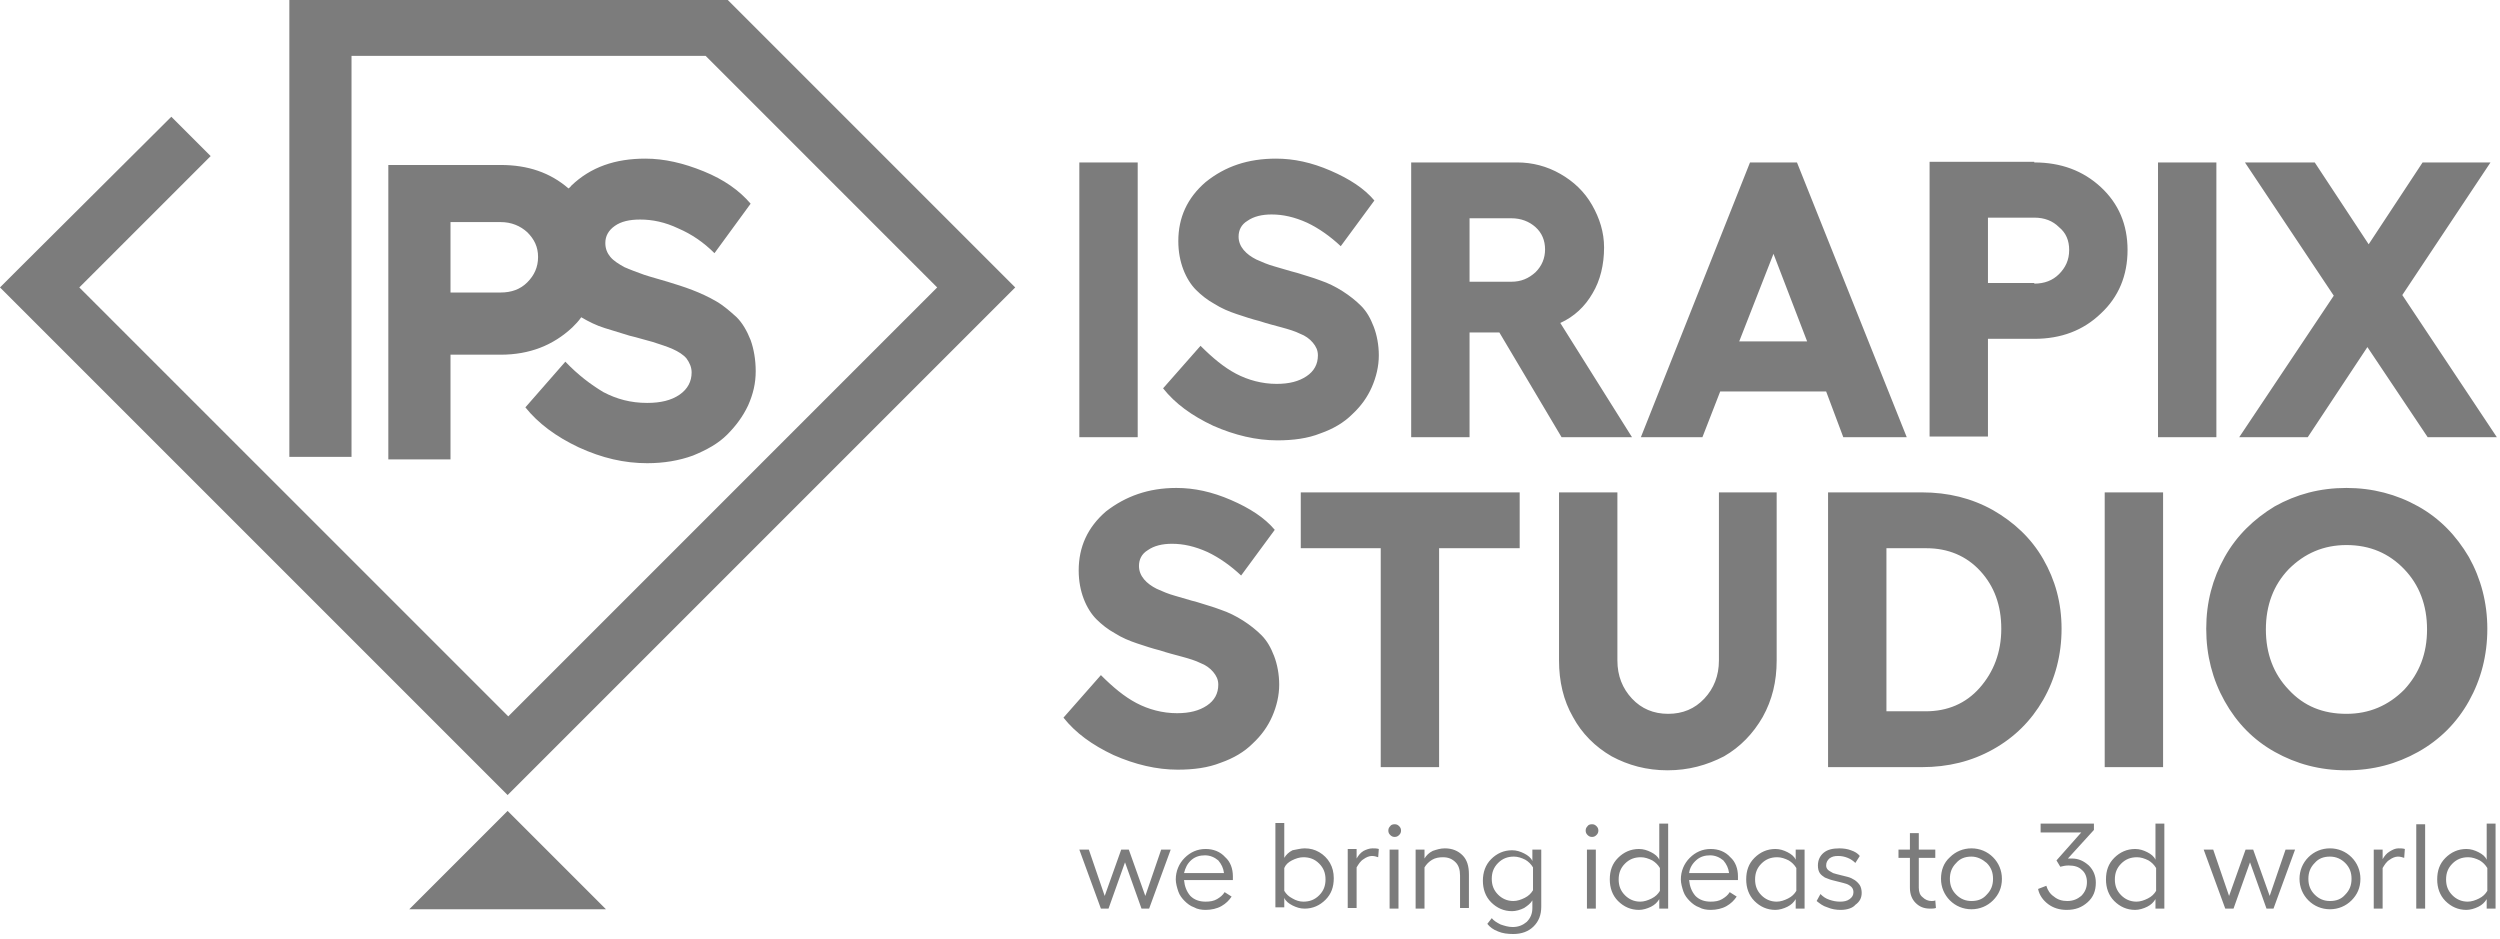
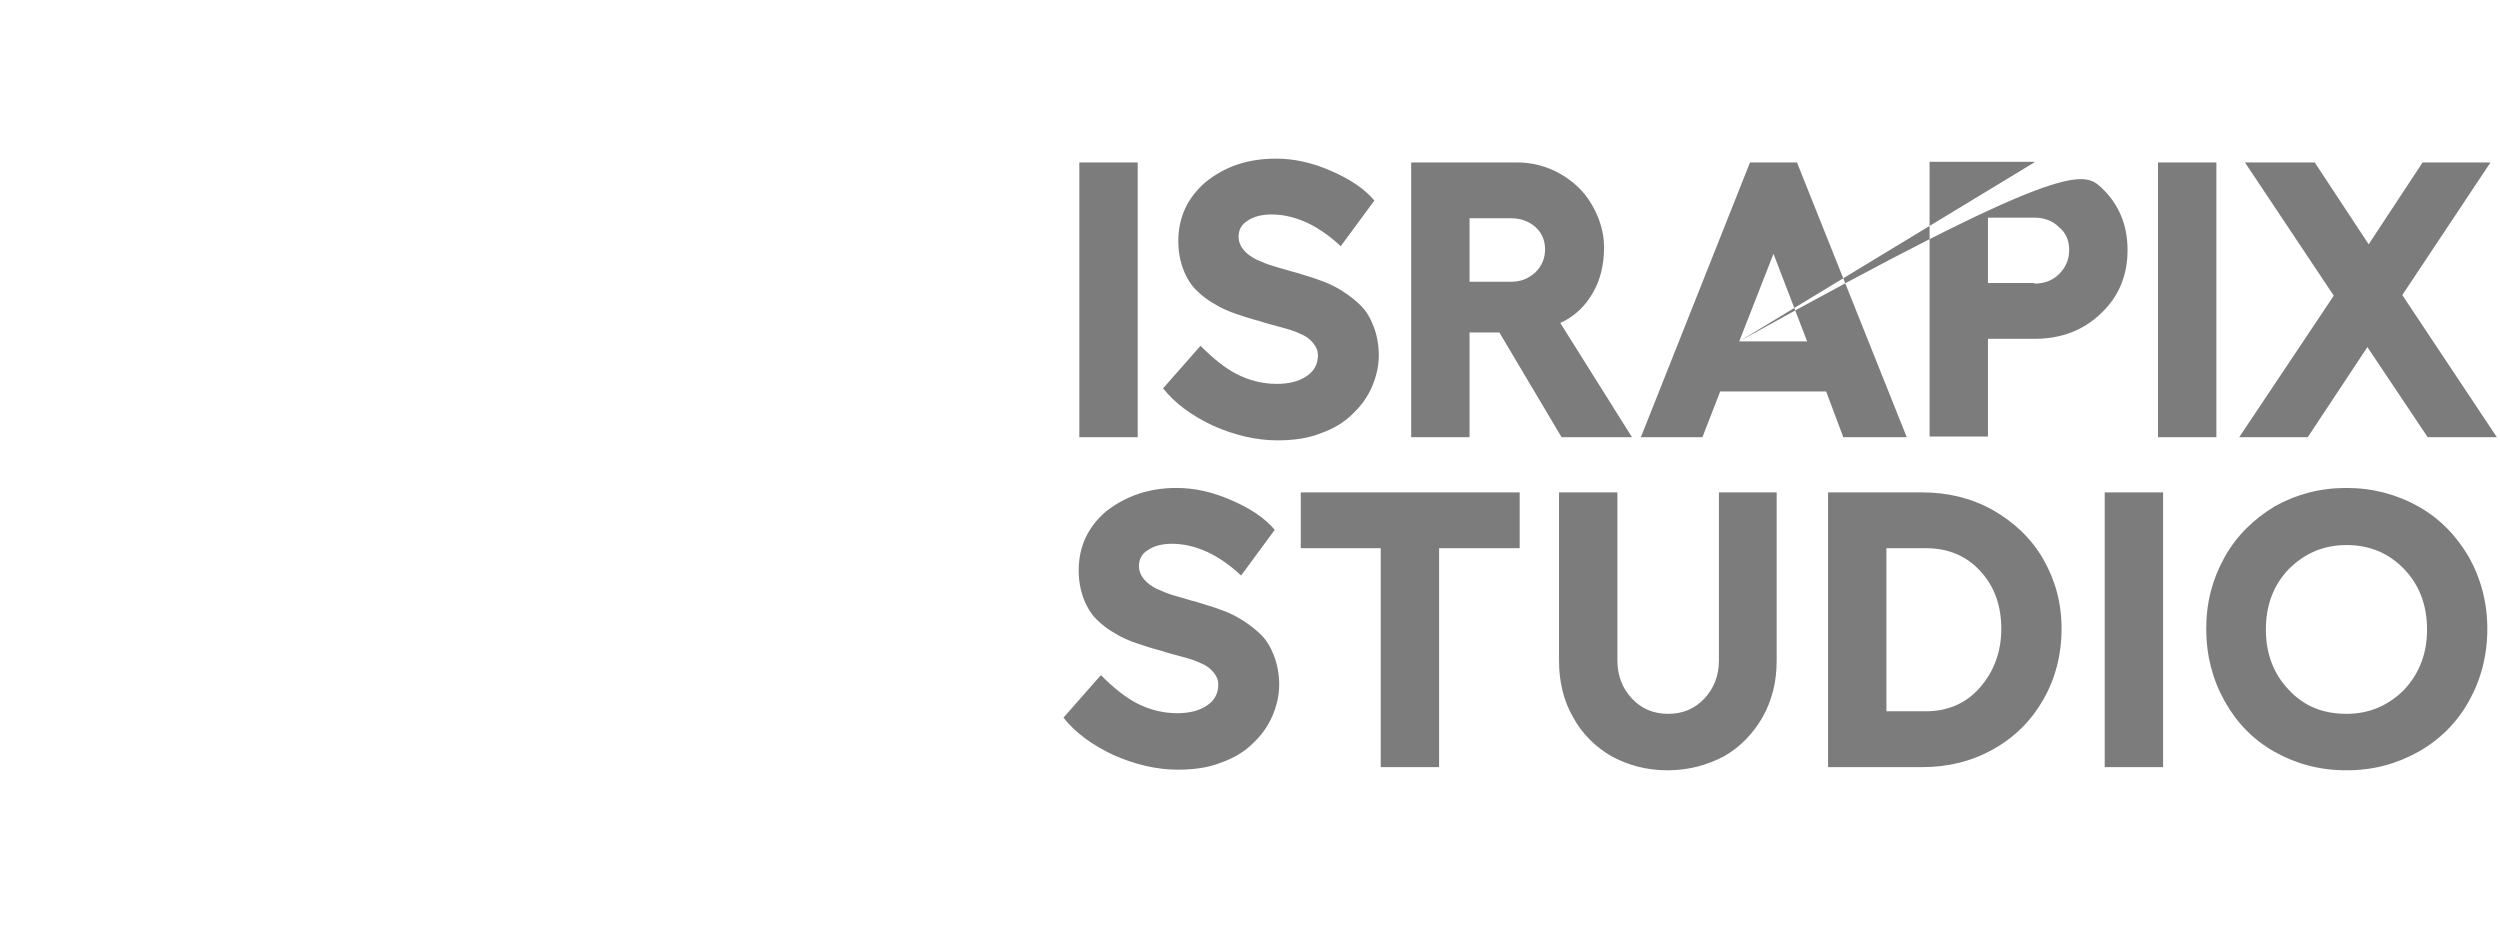
<svg xmlns="http://www.w3.org/2000/svg" width="394" height="148" viewBox="0 0 394 148" fill="none">
-   <path fill-rule="evenodd" clip-rule="evenodd" d="M170.102 25.6H179.302V68.9H170.102V25.6ZM201.102 25C203.902 25 206.702 25.6 209.702 26.9C212.702 28.2 215.002 29.7 216.602 31.6L211.302 38.8C209.702 37.3 207.902 36 206.002 35.1C204.002 34.2 202.202 33.8 200.402 33.8C198.902 33.8 197.602 34.1 196.602 34.8C195.602 35.4 195.202 36.3 195.202 37.3C195.202 38.1 195.502 38.8 196.002 39.4C196.502 40 197.202 40.5 198.002 40.9C198.902 41.3 199.802 41.7 200.902 42C202.002 42.3 203.202 42.7 204.402 43C205.602 43.4 206.802 43.7 208.102 44.2C209.302 44.6 210.502 45.2 211.602 45.9C212.702 46.6 213.702 47.4 214.502 48.2C215.402 49.1 216.002 50.2 216.502 51.5C217.002 52.8 217.302 54.4 217.302 56C217.302 57.7 216.902 59.4 216.202 61C215.502 62.6 214.502 64 213.102 65.3C211.802 66.6 210.102 67.6 208.102 68.3C206.102 69.1 203.802 69.4 201.302 69.4C198.002 69.4 194.602 68.6 191.202 67.1C187.802 65.5 185.202 63.6 183.302 61.2L189.202 54.5C191.102 56.4 192.902 57.9 194.802 58.9C196.702 59.9 198.902 60.5 201.202 60.5C203.202 60.5 204.702 60.1 205.902 59.3C207.102 58.5 207.702 57.4 207.702 56C207.702 55.2 207.402 54.6 206.902 54C206.402 53.4 205.702 52.9 204.902 52.6C204.102 52.2 203.102 51.9 202.002 51.6C200.902 51.3 199.702 51 198.502 50.6C197.302 50.3 196.102 49.9 194.902 49.5C193.702 49.1 192.502 48.6 191.402 47.9C190.302 47.3 189.302 46.5 188.502 45.7C187.702 44.9 187.002 43.8 186.502 42.5C186.002 41.2 185.702 39.7 185.702 38C185.702 34.3 187.102 31.2 190.002 28.7C193.102 26.2 196.702 25 201.102 25ZM257.202 68.9H246.102L236.302 52.4H231.602V68.9H222.402V25.6H239.102C241.502 25.6 243.802 26.2 245.902 27.4C248.002 28.6 249.702 30.2 250.902 32.3C252.102 34.4 252.802 36.6 252.802 39C252.802 41.7 252.202 44.2 251.002 46.2C249.802 48.3 248.102 49.9 245.902 50.9L257.202 68.9ZM231.602 34.4V44.4H238.202C239.702 44.4 240.902 43.9 242.002 42.9C243.002 41.9 243.502 40.7 243.502 39.3C243.502 37.9 243.002 36.7 242.002 35.8C241.002 34.9 239.702 34.4 238.202 34.4H231.602ZM290.502 68.9L287.802 61.7H271.102L268.302 68.9H258.602L275.802 25.6H283.202L300.502 68.9H290.502ZM274.102 53.8H284.802L279.502 40L274.102 53.8ZM320.602 25.6C324.802 25.6 328.302 26.9 331.102 29.5C333.902 32.1 335.302 35.4 335.302 39.4C335.302 43.4 333.902 46.8 331.102 49.4C328.302 52.1 324.802 53.4 320.602 53.4H313.302V68.8H304.102V25.5H320.602V25.6ZM320.602 44.7C322.202 44.7 323.502 44.2 324.502 43.2C325.502 42.2 326.102 41 326.102 39.4C326.102 37.9 325.602 36.7 324.502 35.8C323.502 34.8 322.202 34.3 320.602 34.3H313.302V44.6H320.602V44.7ZM340.102 25.6H349.302V68.9H340.102V25.6ZM393.502 68.9H382.602L373.102 54.7L363.702 68.9H352.902L367.802 46.6L353.802 25.6H364.802L373.302 38.5L381.802 25.6H392.502L378.602 46.5L393.502 68.9ZM185.402 76.9C188.202 76.9 191.002 77.5 194.002 78.8C197.002 80.1 199.302 81.6 200.902 83.5L195.602 90.7C194.002 89.2 192.202 87.9 190.302 87C188.302 86.1 186.502 85.7 184.702 85.7C183.202 85.7 181.902 86 180.902 86.7C179.902 87.3 179.502 88.2 179.502 89.2C179.502 90 179.802 90.7 180.302 91.3C180.802 91.9 181.502 92.4 182.302 92.8C183.202 93.2 184.102 93.6 185.202 93.9C186.302 94.2 187.502 94.6 188.702 94.9C189.902 95.3 191.102 95.6 192.402 96.1C193.602 96.5 194.802 97.1 195.902 97.8C197.002 98.5 198.002 99.3 198.802 100.1C199.702 101 200.302 102.1 200.802 103.4C201.302 104.7 201.602 106.3 201.602 107.9C201.602 109.6 201.202 111.3 200.502 112.9C199.802 114.5 198.802 115.9 197.402 117.2C196.102 118.5 194.402 119.5 192.402 120.2C190.402 121 188.102 121.3 185.602 121.3C182.302 121.3 178.902 120.5 175.502 119C172.102 117.4 169.502 115.5 167.602 113.1L173.502 106.4C175.402 108.3 177.202 109.8 179.102 110.8C181.002 111.8 183.202 112.4 185.502 112.4C187.502 112.4 189.002 112 190.202 111.2C191.402 110.4 192.002 109.3 192.002 107.9C192.002 107.1 191.702 106.5 191.202 105.9C190.702 105.3 190.002 104.8 189.202 104.5C188.402 104.1 187.402 103.8 186.302 103.5C185.202 103.2 184.002 102.9 182.802 102.5C181.602 102.2 180.402 101.8 179.202 101.4C178.002 101 176.802 100.5 175.702 99.8C174.602 99.2 173.602 98.4 172.802 97.6C172.002 96.8 171.302 95.7 170.802 94.4C170.302 93.1 170.002 91.6 170.002 89.9C170.002 86.2 171.402 83.1 174.302 80.6C177.402 78.2 181.002 76.9 185.402 76.9ZM239.502 77.6V86.4H226.802V120.9H217.602V86.4H205.002V77.6H239.502ZM262.802 121.4C259.502 121.4 256.602 120.6 254.002 119.2C251.402 117.7 249.302 115.6 247.902 113C246.402 110.4 245.702 107.4 245.702 104.1V77.6H254.902V104.1C254.902 106.5 255.702 108.5 257.202 110.1C258.702 111.7 260.602 112.5 262.902 112.5C265.202 112.5 267.102 111.7 268.602 110.1C270.102 108.5 270.902 106.5 270.902 104.1V77.6H280.002V104.1C280.002 107.4 279.302 110.3 277.802 113C276.302 115.6 274.302 117.7 271.702 119.2C269.002 120.6 266.102 121.4 262.802 121.4ZM302.902 77.6C307.002 77.6 310.702 78.5 314.102 80.4C317.402 82.3 320.102 84.8 322.002 88.1C323.902 91.4 324.902 95 324.902 99.1C324.902 103.2 323.902 107 322.002 110.3C320.102 113.6 317.502 116.2 314.102 118.1C310.702 120 307.002 120.9 302.902 120.9H288.102V77.6H302.902ZM303.502 112.1C306.902 112.1 309.802 110.9 312.002 108.4C314.202 105.9 315.402 102.8 315.402 99.1C315.402 95.4 314.302 92.4 312.102 90C309.902 87.6 307.002 86.4 303.602 86.4H297.302V112.1H303.502ZM331.702 77.6H340.902V120.9H331.702V77.6ZM358.502 79.8C361.902 77.9 365.602 76.9 369.802 76.9C373.902 76.9 377.702 77.9 381.102 79.8C384.502 81.7 387.102 84.4 389.102 87.8C391.002 91.2 392.002 95 392.002 99.1C392.002 103.3 391.002 107.1 389.102 110.5C387.202 113.9 384.502 116.6 381.102 118.5C377.702 120.4 374.002 121.4 369.802 121.4C365.602 121.4 361.902 120.4 358.502 118.5C355.102 116.6 352.502 113.9 350.602 110.5C348.702 107.1 347.702 103.3 347.702 99.1C347.702 94.9 348.702 91.2 350.602 87.8C352.502 84.4 355.202 81.8 358.502 79.8ZM378.902 89.7C376.502 87.2 373.502 85.9 369.802 85.9C366.202 85.9 363.202 87.2 360.702 89.7C358.302 92.2 357.102 95.4 357.102 99.2C357.102 103 358.302 106.2 360.702 108.7C363.102 111.3 366.102 112.5 369.802 112.5C373.402 112.5 376.402 111.2 378.902 108.7C381.302 106.1 382.502 103 382.502 99.2C382.502 95.4 381.302 92.2 378.902 89.7Z" fill="#7C7C7C" />
-   <path fill-rule="evenodd" clip-rule="evenodd" d="M173.502 143.2L170.102 133.9H171.602L174.102 141.2L176.702 133.9H177.902L180.502 141.2L183.002 133.9H184.502L181.102 143.2H179.902L177.302 135.9L174.702 143.2H173.502ZM194.302 138.1C194.302 138.2 194.302 138.4 194.302 138.7H186.602C186.702 139.7 187.002 140.5 187.602 141.2C188.202 141.8 189.002 142.1 190.002 142.1C190.702 142.1 191.302 142 191.802 141.7C192.302 141.4 192.702 141.1 193.002 140.6L194.102 141.3C193.702 141.9 193.202 142.4 192.502 142.8C191.802 143.2 190.902 143.4 190.002 143.4C189.402 143.4 188.702 143.3 188.202 143C187.602 142.8 187.102 142.4 186.702 142C186.302 141.6 185.902 141.1 185.702 140.5C185.502 139.9 185.302 139.2 185.302 138.6C185.302 137.3 185.802 136.1 186.702 135.2C187.602 134.3 188.702 133.8 190.002 133.8C191.202 133.8 192.302 134.2 193.102 135.1C193.902 135.8 194.302 136.9 194.302 138.1ZM186.602 137.6H192.902C192.802 136.8 192.502 136.2 192.002 135.6C191.402 135.1 190.702 134.8 189.902 134.8C189.102 134.8 188.402 135 187.802 135.5C187.102 136.1 186.802 136.8 186.602 137.6ZM205.602 133.7C206.502 133.7 207.202 133.9 207.902 134.3C208.602 134.7 209.202 135.3 209.602 136C210.002 136.7 210.202 137.5 210.202 138.4C210.202 139.8 209.802 140.9 208.902 141.8C208.002 142.7 206.902 143.2 205.602 143.2C204.902 143.2 204.302 143 203.702 142.7C203.102 142.4 202.602 142 202.402 141.5V143H201.002V129.7H202.402V135.2C202.702 134.7 203.102 134.3 203.702 134C204.302 133.9 205.002 133.7 205.602 133.7ZM205.402 142.1C206.402 142.1 207.202 141.8 207.902 141.1C208.602 140.4 208.902 139.6 208.902 138.6C208.902 137.6 208.602 136.8 207.902 136.1C207.202 135.4 206.402 135.1 205.402 135.1C204.802 135.1 204.202 135.3 203.602 135.6C203.002 135.9 202.602 136.3 202.402 136.8V140.4C202.702 140.9 203.102 141.3 203.702 141.6C204.202 141.9 204.802 142.1 205.402 142.1ZM216.302 133.7C216.602 133.7 217.002 133.7 217.302 133.8L217.202 135.1C216.902 135 216.602 134.9 216.202 134.9C215.802 134.9 215.302 135.1 214.902 135.4C214.402 135.7 214.102 136.2 213.802 136.7V143.1H212.402V133.8H213.802V135.3C214.102 134.8 214.402 134.4 214.902 134.1C215.302 133.9 215.802 133.7 216.302 133.7ZM219.802 129.9C220.102 129.9 220.302 130 220.502 130.2C220.702 130.4 220.802 130.6 220.802 130.9C220.802 131.2 220.702 131.4 220.502 131.6C220.302 131.8 220.102 131.9 219.802 131.9C219.502 131.9 219.302 131.8 219.102 131.6C218.902 131.4 218.802 131.2 218.802 130.9C218.802 130.6 218.902 130.4 219.102 130.2C219.202 130 219.502 129.9 219.802 129.9ZM219.002 133.9H220.402V143.2H219.002V133.9ZM227.702 133.7C228.902 133.7 229.802 134.1 230.502 134.8C231.202 135.5 231.502 136.5 231.502 137.8V143.1H230.102V138C230.102 137.1 229.902 136.4 229.402 135.9C228.902 135.4 228.302 135.1 227.402 135.1C226.802 135.1 226.202 135.2 225.702 135.5C225.202 135.8 224.802 136.2 224.502 136.7V143.2H223.102V133.9H224.502V135.3C224.802 134.8 225.202 134.4 225.802 134.1C226.402 133.9 227.002 133.7 227.702 133.7ZM241.502 133.9H242.902V142.9C242.902 144.2 242.502 145.2 241.702 146C240.902 146.8 239.802 147.2 238.502 147.2C237.602 147.2 236.802 147.1 236.102 146.8C235.302 146.5 234.802 146.1 234.402 145.6L235.102 144.7C235.402 145.1 235.902 145.4 236.502 145.7C237.102 145.9 237.702 146.1 238.402 146.1C239.302 146.1 240.002 145.8 240.602 145.3C241.202 144.7 241.502 144 241.502 143.1V141.9C241.202 142.4 240.802 142.7 240.202 143.1C239.602 143.4 238.902 143.6 238.302 143.6C237.002 143.6 235.902 143.1 235.002 142.2C234.102 141.3 233.702 140.1 233.702 138.8C233.702 137.5 234.102 136.3 235.002 135.4C235.902 134.5 237.002 134 238.302 134C239.002 134 239.602 134.2 240.202 134.5C240.802 134.8 241.302 135.2 241.502 135.7V133.9ZM238.502 142C239.102 142 239.702 141.8 240.302 141.5C240.902 141.2 241.302 140.8 241.602 140.3V136.7C241.302 136.2 240.902 135.8 240.402 135.5C239.802 135.2 239.202 135 238.602 135C237.602 135 236.802 135.3 236.102 136C235.402 136.7 235.102 137.5 235.102 138.5C235.102 139.5 235.402 140.3 236.102 141C236.702 141.6 237.502 142 238.502 142ZM250.902 129.9C251.202 129.9 251.402 130 251.602 130.2C251.802 130.4 251.902 130.6 251.902 130.9C251.902 131.2 251.802 131.4 251.602 131.6C251.402 131.8 251.202 131.9 250.902 131.9C250.602 131.9 250.402 131.8 250.202 131.6C250.002 131.4 249.902 131.2 249.902 130.9C249.902 130.6 250.002 130.4 250.202 130.2C250.302 130 250.602 129.9 250.902 129.9ZM250.102 133.9H251.502V143.2H250.102V133.9ZM261.502 129.8H262.902V143.2H261.502V141.7C261.202 142.2 260.802 142.6 260.202 142.9C259.602 143.2 258.902 143.4 258.302 143.4C257.002 143.4 255.902 142.9 255.002 142C254.102 141.1 253.702 139.9 253.702 138.6C253.702 137.2 254.102 136.1 255.002 135.2C255.902 134.3 257.002 133.8 258.302 133.8C259.002 133.8 259.602 134 260.202 134.3C260.802 134.6 261.302 135 261.502 135.5V129.8ZM258.502 142.1C259.102 142.1 259.702 141.9 260.302 141.6C260.902 141.3 261.302 140.9 261.602 140.4V136.8C261.302 136.3 260.902 135.9 260.402 135.6C259.802 135.3 259.202 135.1 258.602 135.1C257.602 135.1 256.802 135.4 256.102 136.1C255.402 136.8 255.102 137.6 255.102 138.6C255.102 139.6 255.402 140.4 256.102 141.1C256.702 141.7 257.502 142.1 258.502 142.1ZM273.902 138.1C273.902 138.2 273.902 138.4 273.902 138.7H266.202C266.302 139.7 266.602 140.5 267.202 141.2C267.802 141.8 268.602 142.1 269.602 142.1C270.302 142.1 270.902 142 271.402 141.7C271.902 141.4 272.302 141.1 272.602 140.6L273.702 141.3C273.302 141.9 272.802 142.4 272.102 142.8C271.402 143.2 270.502 143.4 269.602 143.4C269.002 143.4 268.302 143.3 267.802 143C267.202 142.8 266.702 142.4 266.302 142C265.902 141.6 265.502 141.1 265.302 140.5C265.102 139.9 264.902 139.2 264.902 138.6C264.902 137.3 265.402 136.1 266.302 135.2C267.202 134.3 268.302 133.8 269.602 133.8C270.802 133.8 271.902 134.2 272.702 135.1C273.502 135.8 273.902 136.9 273.902 138.1ZM266.202 137.6H272.502C272.402 136.8 272.102 136.2 271.602 135.6C271.002 135.1 270.302 134.8 269.502 134.8C268.702 134.8 268.002 135 267.402 135.5C266.702 136.1 266.302 136.8 266.202 137.6ZM283.002 133.9H284.402V143.2H283.002V141.7C282.702 142.2 282.302 142.6 281.702 142.9C281.102 143.2 280.402 143.4 279.802 143.4C278.502 143.4 277.402 142.9 276.502 142C275.602 141.1 275.202 139.9 275.202 138.6C275.202 137.2 275.602 136.1 276.502 135.2C277.402 134.3 278.502 133.8 279.802 133.8C280.502 133.8 281.102 134 281.702 134.3C282.302 134.6 282.802 135 283.002 135.5V133.9ZM280.002 142.1C280.602 142.1 281.202 141.9 281.802 141.6C282.402 141.3 282.802 140.9 283.102 140.4V136.8C282.802 136.3 282.402 135.9 281.902 135.6C281.302 135.3 280.702 135.1 280.102 135.1C279.102 135.1 278.302 135.4 277.602 136.1C276.902 136.8 276.602 137.6 276.602 138.6C276.602 139.6 276.902 140.4 277.602 141.1C278.202 141.7 279.002 142.1 280.002 142.1ZM290.102 143.4C289.402 143.4 288.702 143.3 288.002 143C287.302 142.8 286.802 142.4 286.302 142L286.902 140.9C287.302 141.3 287.702 141.6 288.302 141.8C288.902 142 289.402 142.1 290.002 142.1C290.602 142.1 291.102 142 291.502 141.7C291.902 141.4 292.102 141.1 292.102 140.6C292.102 140.3 292.002 140 291.802 139.8C291.602 139.6 291.302 139.4 291.002 139.3C290.702 139.2 290.302 139.1 289.902 139C289.502 138.9 289.102 138.8 288.702 138.7C288.302 138.6 287.902 138.4 287.602 138.3C287.302 138.1 287.002 137.9 286.802 137.6C286.602 137.3 286.502 136.9 286.502 136.4C286.502 135.6 286.802 134.9 287.402 134.4C288.002 133.9 288.802 133.7 289.902 133.7C290.502 133.7 291.202 133.8 291.702 134C292.302 134.2 292.802 134.5 293.102 134.9L292.402 136C292.102 135.7 291.702 135.4 291.202 135.2C290.702 135 290.202 134.9 289.702 134.9C289.102 134.9 288.702 135 288.302 135.3C288.002 135.6 287.802 135.9 287.802 136.4C287.802 136.7 287.902 136.9 288.102 137.1C288.302 137.3 288.602 137.4 288.902 137.6C289.202 137.7 289.602 137.8 290.002 137.9C290.402 138 290.802 138.1 291.202 138.2C291.602 138.3 292.002 138.5 292.302 138.7C292.602 138.9 292.902 139.2 293.102 139.5C293.302 139.8 293.402 140.3 293.402 140.7C293.402 141.5 293.102 142.1 292.402 142.6C292.002 143.1 291.102 143.4 290.102 143.4ZM305.002 141.9L305.102 143.1C304.802 143.2 304.502 143.2 304.202 143.2C303.202 143.2 302.502 142.9 301.902 142.3C301.302 141.7 301.002 140.9 301.002 139.9V135.2H299.202V133.9H301.002V131.3H302.402V133.9H305.002V135.2H302.402V139.9C302.402 140.6 302.602 141.1 303.002 141.4C303.402 141.8 303.902 142 304.402 142C304.602 142 304.802 142 305.002 141.9ZM307.302 135.1C308.202 134.2 309.402 133.7 310.702 133.7C312.002 133.7 313.202 134.2 314.102 135.1C315.002 136 315.502 137.2 315.502 138.5C315.502 139.9 315.002 141 314.102 141.9C313.202 142.8 312.002 143.3 310.702 143.3C309.402 143.3 308.202 142.8 307.302 141.9C306.402 141 305.902 139.8 305.902 138.5C305.902 137.2 306.302 136 307.302 135.1ZM310.702 135C309.702 135 308.902 135.3 308.302 136C307.602 136.7 307.302 137.5 307.302 138.5C307.302 139.5 307.602 140.3 308.302 141C309.002 141.7 309.802 142 310.702 142C311.702 142 312.502 141.7 313.102 141C313.802 140.3 314.102 139.5 314.102 138.5C314.102 137.5 313.802 136.7 313.102 136C312.402 135.4 311.602 135 310.702 135ZM324.102 135.6L328.002 131.2H321.602V129.8H330.002V130.8L325.902 135.3C326.002 135.3 326.202 135.3 326.502 135.3C327.602 135.3 328.402 135.7 329.202 136.4C329.902 137.1 330.302 138 330.302 139.1C330.302 140.4 329.902 141.4 329.002 142.2C328.102 143 327.102 143.4 325.702 143.4C324.602 143.4 323.602 143.1 322.802 142.5C322.002 141.9 321.402 141.1 321.202 140.1L322.502 139.6C322.702 140.3 323.102 140.9 323.702 141.3C324.302 141.8 325.002 142 325.802 142C326.702 142 327.402 141.7 328.002 141.2C328.602 140.6 328.902 139.9 328.902 139C328.902 138.2 328.602 137.5 328.102 137.1C327.602 136.6 326.902 136.4 326.002 136.4C325.502 136.4 325.102 136.5 324.702 136.6L324.102 135.6ZM339.702 129.8H341.102V143.2H339.702V141.7C339.402 142.2 339.002 142.6 338.402 142.9C337.802 143.2 337.102 143.4 336.502 143.4C335.202 143.4 334.102 142.9 333.202 142C332.302 141.1 331.902 139.9 331.902 138.6C331.902 137.2 332.302 136.1 333.202 135.2C334.102 134.3 335.202 133.8 336.502 133.8C337.202 133.8 337.802 134 338.402 134.3C339.002 134.6 339.502 135 339.702 135.5V129.8ZM336.702 142.1C337.302 142.1 337.902 141.9 338.502 141.6C339.102 141.3 339.502 140.9 339.802 140.4V136.8C339.502 136.3 339.102 135.9 338.602 135.6C338.002 135.3 337.402 135.1 336.802 135.1C335.802 135.1 335.002 135.4 334.302 136.1C333.602 136.8 333.302 137.6 333.302 138.6C333.302 139.6 333.602 140.4 334.302 141.1C334.902 141.7 335.702 142.1 336.702 142.1ZM350.702 143.2L347.302 133.9H348.802L351.302 141.2L353.902 133.9H355.102L357.702 141.2L360.202 133.9H361.702L358.302 143.2H357.202L354.602 135.9L352.002 143.2H350.702ZM363.802 135.1C364.702 134.2 365.902 133.7 367.202 133.7C368.502 133.7 369.702 134.2 370.602 135.1C371.502 136 372.002 137.2 372.002 138.5C372.002 139.9 371.502 141 370.602 141.9C369.702 142.8 368.502 143.3 367.202 143.3C365.902 143.3 364.702 142.8 363.802 141.9C362.902 141 362.402 139.8 362.402 138.5C362.402 137.2 362.902 136 363.802 135.1ZM367.202 135C366.202 135 365.402 135.3 364.802 136C364.102 136.7 363.802 137.5 363.802 138.5C363.802 139.5 364.102 140.3 364.802 141C365.502 141.7 366.302 142 367.202 142C368.202 142 369.002 141.7 369.602 141C370.302 140.3 370.602 139.5 370.602 138.5C370.602 137.5 370.302 136.7 369.602 136C369.002 135.4 368.202 135 367.202 135ZM378.002 133.7C378.302 133.7 378.702 133.7 379.002 133.8L378.902 135.2C378.602 135.1 378.302 135 377.902 135C377.502 135 377.002 135.2 376.602 135.5C376.102 135.8 375.802 136.3 375.502 136.8V143.2H374.102V133.9H375.502V135.4C375.802 134.9 376.102 134.5 376.602 134.2C377.102 133.9 377.502 133.7 378.002 133.7ZM382.202 129.8V143.2H380.802V129.9H382.202V129.8ZM391.902 129.8H393.302V143.2H391.902V141.7C391.602 142.2 391.202 142.6 390.602 142.9C390.002 143.2 389.302 143.4 388.702 143.4C387.402 143.4 386.302 142.9 385.402 142C384.502 141.1 384.102 139.9 384.102 138.6C384.102 137.2 384.502 136.1 385.402 135.2C386.302 134.3 387.402 133.8 388.702 133.8C389.402 133.8 390.002 134 390.602 134.3C391.202 134.6 391.702 135 391.902 135.5V129.8ZM388.902 142.1C389.502 142.1 390.102 141.9 390.702 141.6C391.302 141.3 391.702 140.9 392.002 140.4V136.8C391.702 136.3 391.302 135.9 390.802 135.6C390.202 135.3 389.602 135.1 389.002 135.1C388.002 135.1 387.202 135.4 386.502 136.1C385.802 136.8 385.502 137.6 385.502 138.6C385.502 139.6 385.802 140.4 386.502 141.1C387.102 141.7 387.902 142.1 388.902 142.1Z" fill="#7C7C7C" />
-   <path fill-rule="evenodd" clip-rule="evenodd" d="M95.5 143.3L80 127.8L64.5 143.3H95.5ZM101.7 25C104.7 25 107.7 25.7 110.9 27C114.1 28.3 116.5 30 118.3 32.1L112.6 39.9C110.9 38.2 109 36.9 106.9 36C104.8 35 102.8 34.6 100.9 34.6C99.2 34.6 97.9 34.9 96.9 35.6C95.9 36.3 95.4 37.2 95.4 38.3C95.4 39.2 95.7 39.9 96.2 40.5C96.7 41.1 97.5 41.6 98.4 42.1C99.3 42.5 100.4 42.9 101.5 43.3C102.7 43.7 103.9 44 105.2 44.4C106.5 44.8 107.8 45.2 109.1 45.7C110.4 46.2 111.7 46.8 112.9 47.5C114.1 48.2 115.1 49.1 116.1 50C117 50.9 117.7 52.1 118.3 53.6C118.8 55 119.1 56.7 119.1 58.5C119.1 60.4 118.7 62.1 117.9 63.9C117.1 65.6 116 67.1 114.6 68.5C113.2 69.9 111.4 70.9 109.2 71.8C107 72.6 104.6 73 102 73C98.4 73 94.9 72.2 91.2 70.5C87.6 68.8 84.8 66.7 82.8 64.2L89.1 57C91.1 59.1 93.1 60.6 95.1 61.8C97.2 62.9 99.4 63.5 102 63.5C104.1 63.5 105.8 63.1 107.1 62.2C108.4 61.3 109 60.1 109 58.7C109 57.9 108.7 57.2 108.2 56.5C107.7 55.9 106.9 55.4 106 55C105.1 54.6 104.1 54.3 102.9 53.9C101.7 53.6 100.5 53.2 99.2 52.9C97.9 52.5 96.6 52.1 95.3 51.7C94 51.3 92.8 50.7 91.6 50C91.2 50.6 90.7 51.1 90.2 51.6C87.2 54.4 83.5 55.9 78.9 55.9H71V72.4H61.2V26H78.9C83.2 26 86.7 27.2 89.6 29.7C89.7 29.6 89.9 29.5 90 29.3C93.1 26.3 97 25 101.7 25ZM78.9 46.1C80.6 46.1 82 45.6 83.1 44.5C84.2 43.4 84.8 42.1 84.8 40.5C84.8 38.9 84.2 37.7 83.1 36.6C82 35.6 80.6 35 78.9 35H71V46.1H78.9ZM55.5 8.8H111.2L147.7 45.3L80.1 112.9L12.5 45.3L33.2 24.6L27 18.4L3.1 42.2L0 45.3L80 125.3L160 45.3L114.7 0H45.6V4.4V12V72H55.4V8.8H55.5Z" fill="#7C7C7C" />
+   <path fill-rule="evenodd" clip-rule="evenodd" d="M170.102 25.6H179.302V68.9H170.102V25.6ZM201.102 25C203.902 25 206.702 25.6 209.702 26.9C212.702 28.2 215.002 29.7 216.602 31.6L211.302 38.8C209.702 37.3 207.902 36 206.002 35.1C204.002 34.2 202.202 33.8 200.402 33.8C198.902 33.8 197.602 34.1 196.602 34.8C195.602 35.4 195.202 36.3 195.202 37.3C195.202 38.1 195.502 38.8 196.002 39.4C196.502 40 197.202 40.5 198.002 40.9C198.902 41.3 199.802 41.7 200.902 42C202.002 42.3 203.202 42.7 204.402 43C205.602 43.4 206.802 43.7 208.102 44.2C209.302 44.6 210.502 45.2 211.602 45.9C212.702 46.6 213.702 47.4 214.502 48.2C215.402 49.1 216.002 50.2 216.502 51.5C217.002 52.8 217.302 54.4 217.302 56C217.302 57.7 216.902 59.4 216.202 61C215.502 62.6 214.502 64 213.102 65.3C211.802 66.6 210.102 67.6 208.102 68.3C206.102 69.1 203.802 69.4 201.302 69.4C198.002 69.4 194.602 68.6 191.202 67.1C187.802 65.5 185.202 63.6 183.302 61.2L189.202 54.5C191.102 56.4 192.902 57.9 194.802 58.9C196.702 59.9 198.902 60.5 201.202 60.5C203.202 60.5 204.702 60.1 205.902 59.3C207.102 58.5 207.702 57.4 207.702 56C207.702 55.2 207.402 54.6 206.902 54C206.402 53.4 205.702 52.9 204.902 52.6C204.102 52.2 203.102 51.9 202.002 51.6C200.902 51.3 199.702 51 198.502 50.6C197.302 50.3 196.102 49.9 194.902 49.5C193.702 49.1 192.502 48.6 191.402 47.9C190.302 47.3 189.302 46.5 188.502 45.7C187.702 44.9 187.002 43.8 186.502 42.5C186.002 41.2 185.702 39.7 185.702 38C185.702 34.3 187.102 31.2 190.002 28.7C193.102 26.2 196.702 25 201.102 25ZM257.202 68.9H246.102L236.302 52.4H231.602V68.9H222.402V25.6H239.102C241.502 25.6 243.802 26.2 245.902 27.4C248.002 28.6 249.702 30.2 250.902 32.3C252.102 34.4 252.802 36.6 252.802 39C252.802 41.7 252.202 44.2 251.002 46.2C249.802 48.3 248.102 49.9 245.902 50.9L257.202 68.9ZM231.602 34.4V44.4H238.202C239.702 44.4 240.902 43.9 242.002 42.9C243.002 41.9 243.502 40.7 243.502 39.3C243.502 37.9 243.002 36.7 242.002 35.8C241.002 34.9 239.702 34.4 238.202 34.4H231.602ZM290.502 68.9L287.802 61.7H271.102L268.302 68.9H258.602L275.802 25.6H283.202L300.502 68.9H290.502ZM274.102 53.8H284.802L279.502 40L274.102 53.8ZC324.802 25.6 328.302 26.9 331.102 29.5C333.902 32.1 335.302 35.4 335.302 39.4C335.302 43.4 333.902 46.8 331.102 49.4C328.302 52.1 324.802 53.4 320.602 53.4H313.302V68.8H304.102V25.5H320.602V25.6ZM320.602 44.7C322.202 44.7 323.502 44.2 324.502 43.2C325.502 42.2 326.102 41 326.102 39.4C326.102 37.9 325.602 36.7 324.502 35.8C323.502 34.8 322.202 34.3 320.602 34.3H313.302V44.6H320.602V44.7ZM340.102 25.6H349.302V68.9H340.102V25.6ZM393.502 68.9H382.602L373.102 54.7L363.702 68.9H352.902L367.802 46.6L353.802 25.6H364.802L373.302 38.5L381.802 25.6H392.502L378.602 46.5L393.502 68.9ZM185.402 76.9C188.202 76.9 191.002 77.5 194.002 78.8C197.002 80.1 199.302 81.6 200.902 83.5L195.602 90.7C194.002 89.2 192.202 87.9 190.302 87C188.302 86.1 186.502 85.7 184.702 85.7C183.202 85.7 181.902 86 180.902 86.7C179.902 87.3 179.502 88.2 179.502 89.2C179.502 90 179.802 90.7 180.302 91.3C180.802 91.9 181.502 92.4 182.302 92.8C183.202 93.2 184.102 93.6 185.202 93.9C186.302 94.2 187.502 94.6 188.702 94.9C189.902 95.3 191.102 95.6 192.402 96.1C193.602 96.5 194.802 97.1 195.902 97.8C197.002 98.5 198.002 99.3 198.802 100.1C199.702 101 200.302 102.1 200.802 103.4C201.302 104.7 201.602 106.3 201.602 107.9C201.602 109.6 201.202 111.3 200.502 112.9C199.802 114.5 198.802 115.9 197.402 117.2C196.102 118.5 194.402 119.5 192.402 120.2C190.402 121 188.102 121.3 185.602 121.3C182.302 121.3 178.902 120.5 175.502 119C172.102 117.4 169.502 115.5 167.602 113.1L173.502 106.4C175.402 108.3 177.202 109.8 179.102 110.8C181.002 111.8 183.202 112.4 185.502 112.4C187.502 112.4 189.002 112 190.202 111.2C191.402 110.4 192.002 109.3 192.002 107.9C192.002 107.1 191.702 106.5 191.202 105.9C190.702 105.3 190.002 104.8 189.202 104.5C188.402 104.1 187.402 103.8 186.302 103.5C185.202 103.2 184.002 102.9 182.802 102.5C181.602 102.2 180.402 101.8 179.202 101.4C178.002 101 176.802 100.5 175.702 99.8C174.602 99.2 173.602 98.4 172.802 97.6C172.002 96.8 171.302 95.7 170.802 94.4C170.302 93.1 170.002 91.6 170.002 89.9C170.002 86.2 171.402 83.1 174.302 80.6C177.402 78.2 181.002 76.9 185.402 76.9ZM239.502 77.6V86.4H226.802V120.9H217.602V86.4H205.002V77.6H239.502ZM262.802 121.4C259.502 121.4 256.602 120.6 254.002 119.2C251.402 117.7 249.302 115.6 247.902 113C246.402 110.4 245.702 107.4 245.702 104.1V77.6H254.902V104.1C254.902 106.5 255.702 108.5 257.202 110.1C258.702 111.7 260.602 112.5 262.902 112.5C265.202 112.5 267.102 111.7 268.602 110.1C270.102 108.5 270.902 106.5 270.902 104.1V77.6H280.002V104.1C280.002 107.4 279.302 110.3 277.802 113C276.302 115.6 274.302 117.7 271.702 119.2C269.002 120.6 266.102 121.4 262.802 121.4ZM302.902 77.6C307.002 77.6 310.702 78.5 314.102 80.4C317.402 82.3 320.102 84.8 322.002 88.1C323.902 91.4 324.902 95 324.902 99.1C324.902 103.2 323.902 107 322.002 110.3C320.102 113.6 317.502 116.2 314.102 118.1C310.702 120 307.002 120.9 302.902 120.9H288.102V77.6H302.902ZM303.502 112.1C306.902 112.1 309.802 110.9 312.002 108.4C314.202 105.9 315.402 102.8 315.402 99.1C315.402 95.4 314.302 92.4 312.102 90C309.902 87.6 307.002 86.4 303.602 86.4H297.302V112.1H303.502ZM331.702 77.6H340.902V120.9H331.702V77.6ZM358.502 79.8C361.902 77.9 365.602 76.9 369.802 76.9C373.902 76.9 377.702 77.9 381.102 79.8C384.502 81.7 387.102 84.4 389.102 87.8C391.002 91.2 392.002 95 392.002 99.1C392.002 103.3 391.002 107.1 389.102 110.5C387.202 113.9 384.502 116.6 381.102 118.5C377.702 120.4 374.002 121.4 369.802 121.4C365.602 121.4 361.902 120.4 358.502 118.5C355.102 116.6 352.502 113.9 350.602 110.5C348.702 107.1 347.702 103.3 347.702 99.1C347.702 94.9 348.702 91.2 350.602 87.8C352.502 84.4 355.202 81.8 358.502 79.8ZM378.902 89.7C376.502 87.2 373.502 85.9 369.802 85.9C366.202 85.9 363.202 87.2 360.702 89.7C358.302 92.2 357.102 95.4 357.102 99.2C357.102 103 358.302 106.2 360.702 108.7C363.102 111.3 366.102 112.5 369.802 112.5C373.402 112.5 376.402 111.2 378.902 108.7C381.302 106.1 382.502 103 382.502 99.2C382.502 95.4 381.302 92.2 378.902 89.7Z" fill="#7C7C7C" />
</svg>